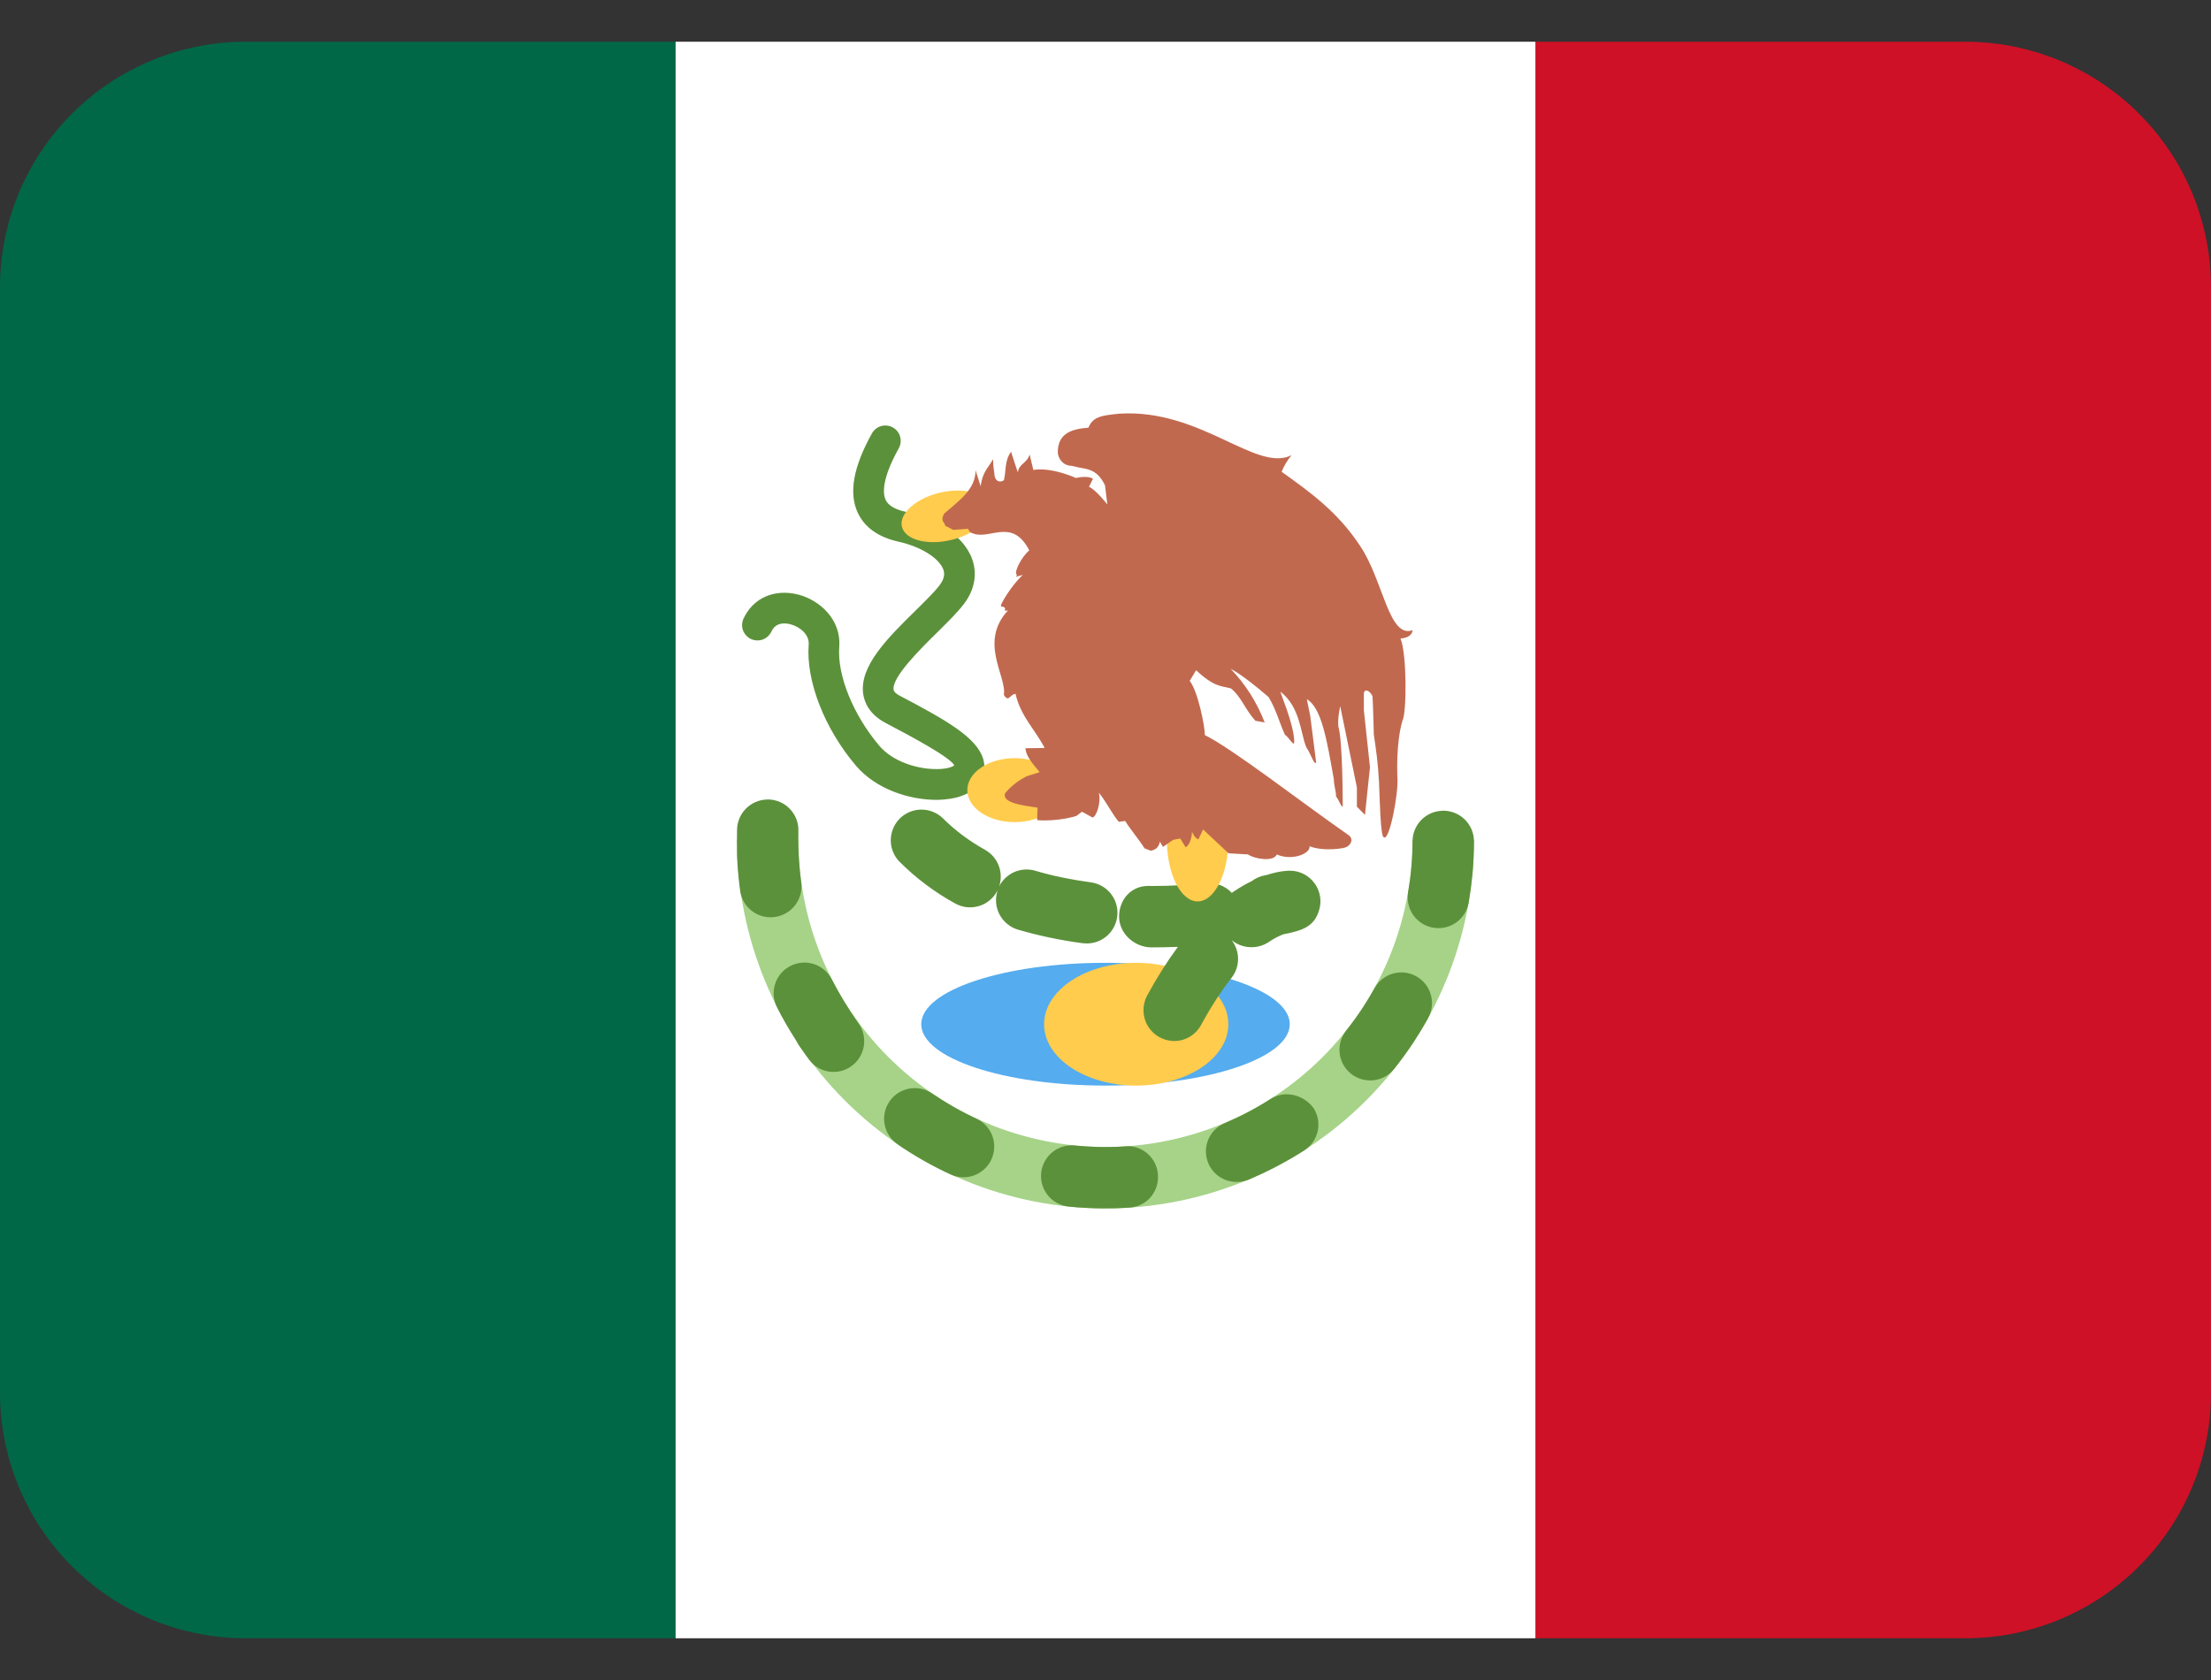
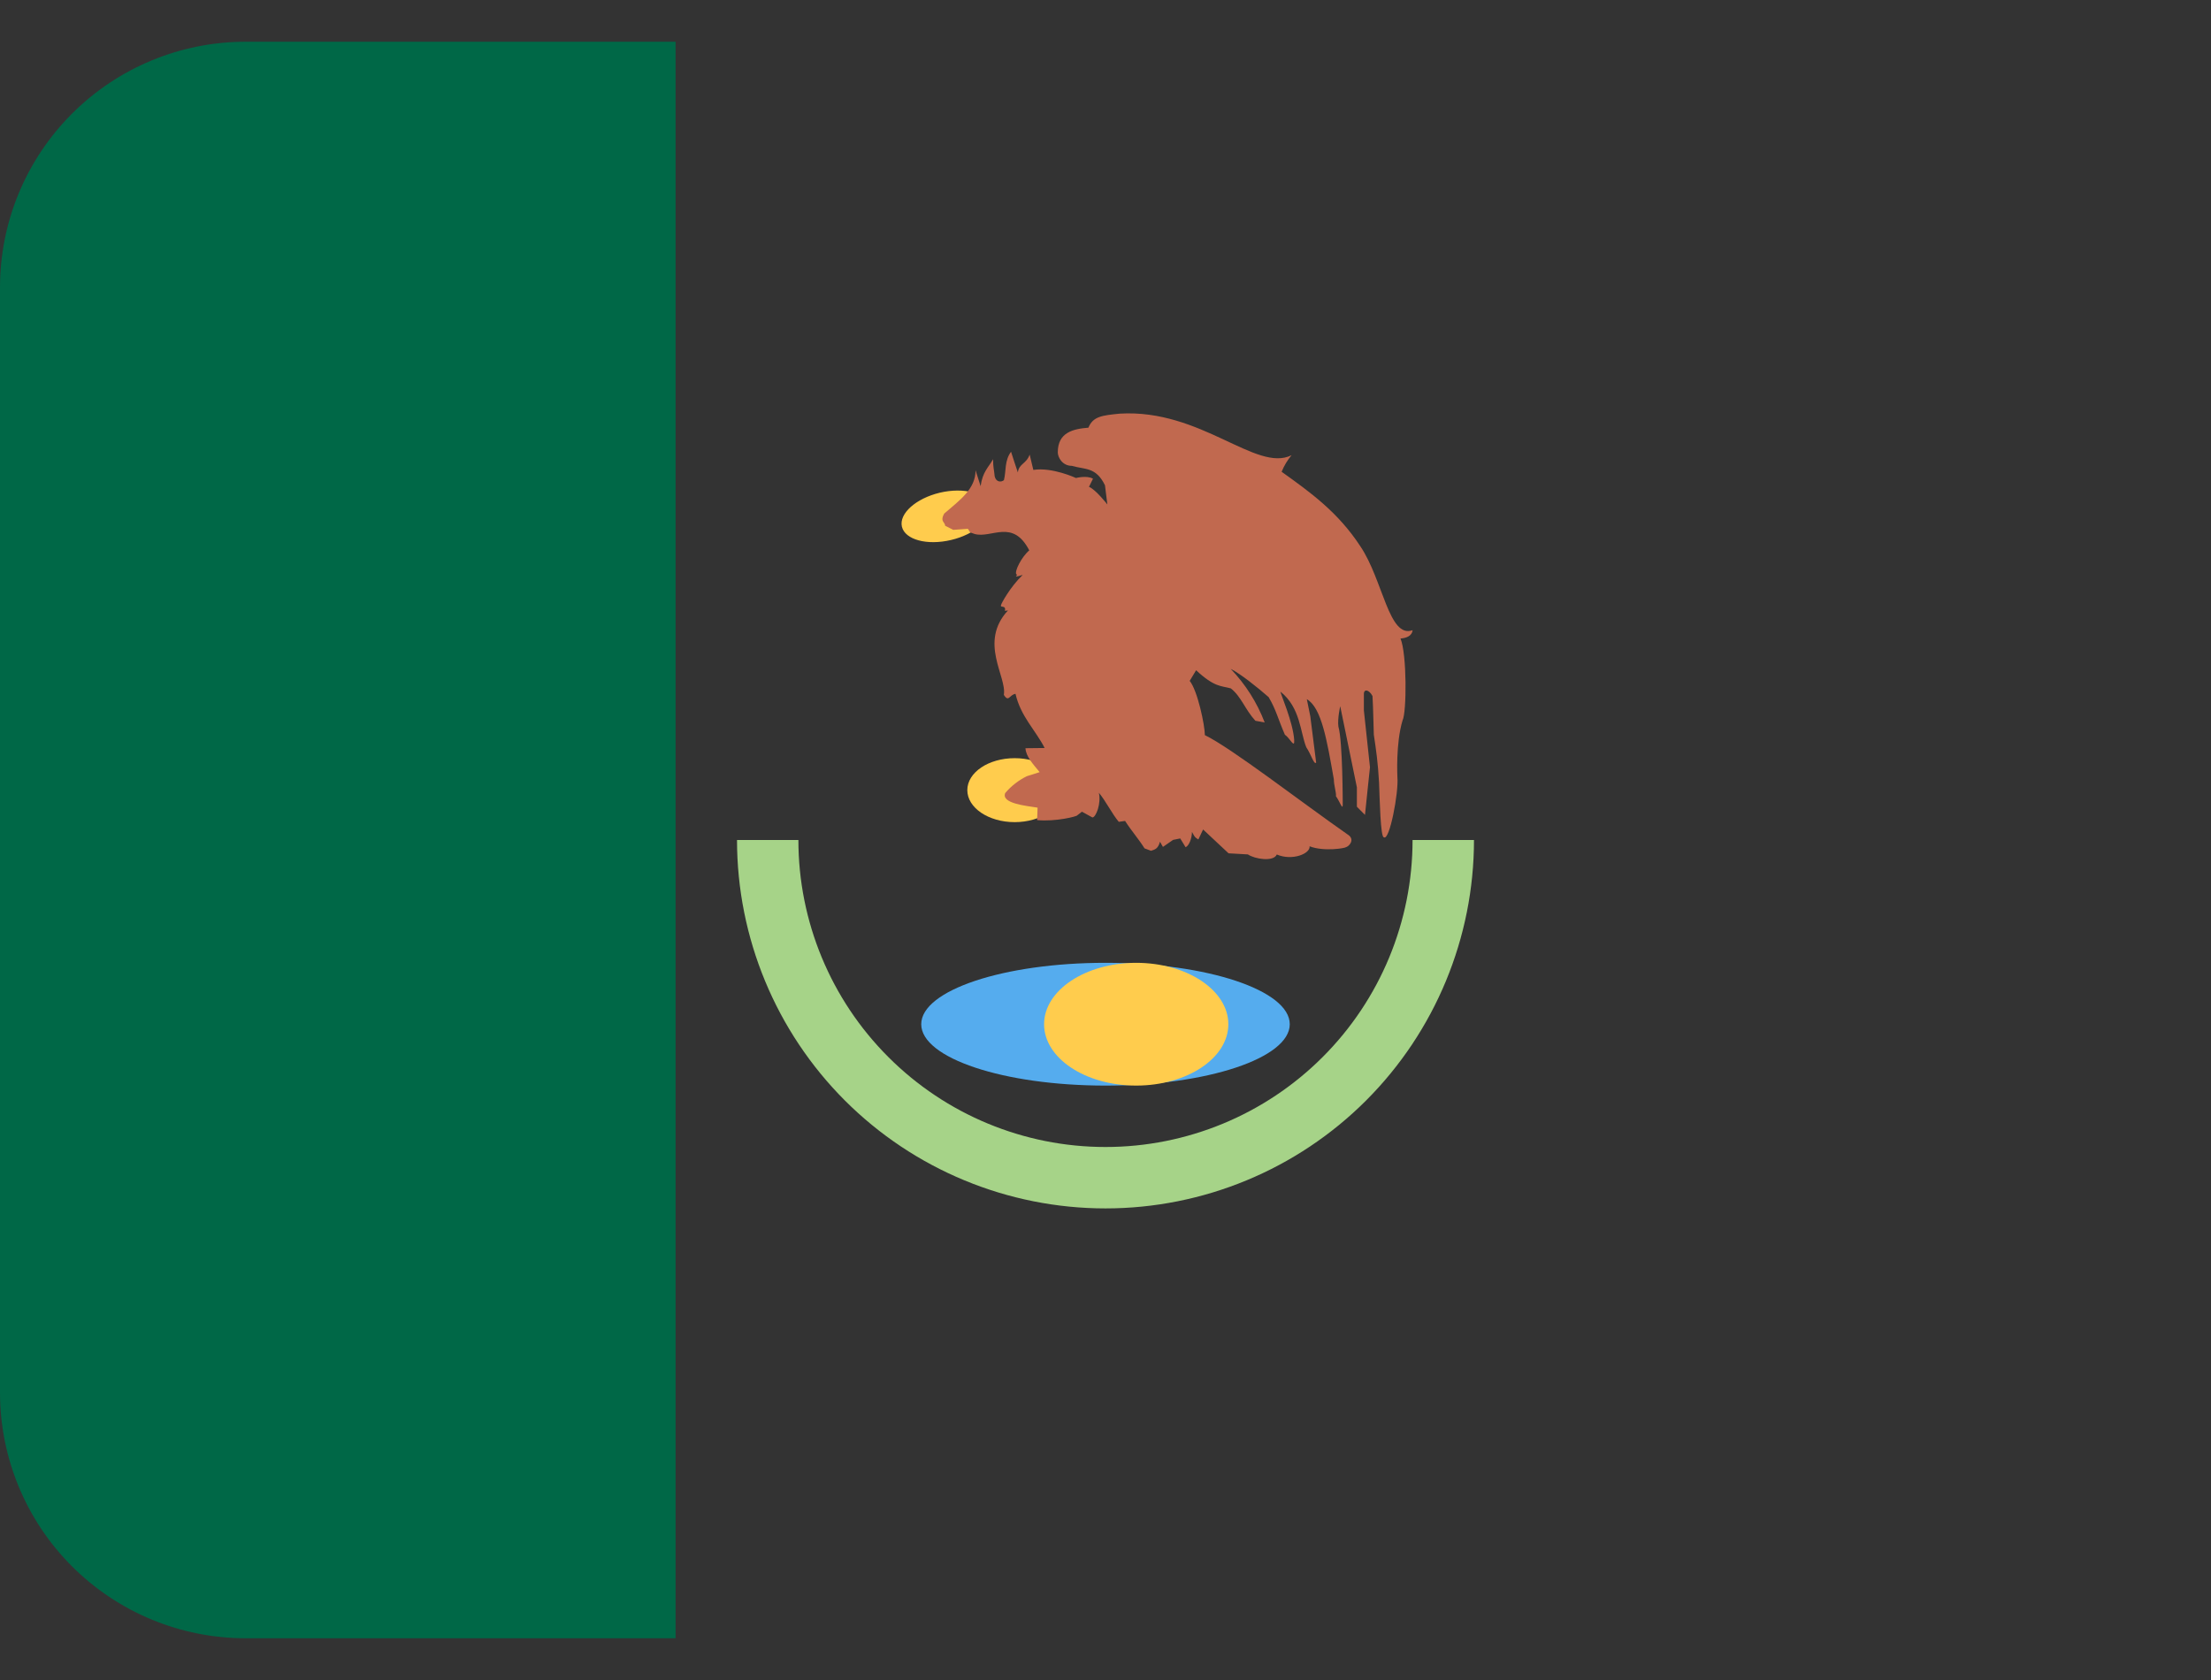
<svg xmlns="http://www.w3.org/2000/svg" width="50" height="38" viewBox="0 0 50 38" fill="none">
  <rect x="0" y="0" width="50" height="38" fill="#333333" stroke="none" />
  <path d="M5.556 0.944C4.082 0.944 2.669 1.53 1.627 2.572C0.585 3.614 0 5.027 0 6.5L0 31.5C0 32.973 0.585 34.386 1.627 35.428C2.669 36.47 4.082 37.056 5.556 37.056H15.278V0.944H5.556Z" fill="#006847" />
-   <path d="M44.444 0.944H34.722V37.056H44.444C45.918 37.056 47.331 36.47 48.373 35.428C49.415 34.386 50 32.973 50 31.5V6.5C50 5.027 49.415 3.614 48.373 2.572C47.331 1.53 45.918 0.944 44.444 0.944Z" fill="#CE1126" />
-   <path d="M15.278 0.944H34.722V37.056H15.278V0.944Z" fill="white" />
  <path d="M31.944 19C31.944 20.842 31.213 22.608 29.91 23.91C28.608 25.213 26.842 25.944 25 25.944C23.158 25.944 21.392 25.213 20.09 23.91C18.787 22.608 18.055 20.842 18.055 19H16.667C16.667 21.21 17.545 23.33 19.107 24.893C20.67 26.455 22.79 27.333 25 27.333C27.21 27.333 29.33 26.455 30.892 24.893C32.455 23.33 33.333 21.21 33.333 19H31.944Z" fill="#A6D388" />
-   <path d="M18.81 22.151C18.768 22.07 18.711 21.998 18.642 21.939C18.572 21.879 18.492 21.834 18.405 21.806C18.318 21.778 18.227 21.767 18.136 21.775C18.045 21.782 17.956 21.807 17.875 21.849C17.794 21.89 17.721 21.947 17.662 22.016C17.602 22.086 17.557 22.166 17.529 22.253C17.501 22.34 17.49 22.431 17.497 22.522C17.504 22.613 17.529 22.702 17.571 22.783C17.696 23.03 17.833 23.268 17.982 23.5L17.988 23.51L17.999 23.526L18.003 23.536L18.004 23.539L18.01 23.546L18.014 23.554V23.557L18.018 23.564L18.019 23.567L18.024 23.574L18.025 23.576L18.029 23.582L18.032 23.586L18.035 23.59L18.036 23.594L18.04 23.601L18.042 23.603L18.044 23.607L18.049 23.615L18.05 23.618L18.054 23.625L18.055 23.628L18.065 23.642V23.643L18.072 23.653C18.144 23.758 18.219 23.864 18.296 23.968C18.35 24.041 18.418 24.102 18.496 24.149C18.574 24.196 18.661 24.226 18.751 24.239C18.841 24.252 18.932 24.247 19.02 24.225C19.108 24.203 19.191 24.163 19.264 24.108C19.412 23.998 19.509 23.834 19.536 23.652C19.563 23.471 19.517 23.285 19.407 23.137C19.185 22.823 18.986 22.494 18.81 22.151ZM18.119 19.954C18.066 19.571 18.045 19.184 18.055 18.797C18.061 18.613 17.993 18.435 17.866 18.301C17.74 18.167 17.566 18.089 17.382 18.083L17.332 18.085C17.157 18.092 16.991 18.166 16.868 18.291C16.744 18.416 16.673 18.583 16.668 18.758C16.665 18.902 16.664 19.046 16.667 19.19V19.315L16.668 19.322V19.361L16.669 19.365L16.668 19.368V19.372L16.669 19.375V19.415L16.671 19.419V19.435L16.672 19.461L16.674 19.474V19.489C16.687 19.711 16.708 19.932 16.738 20.151C16.763 20.333 16.86 20.497 17.006 20.607C17.152 20.718 17.336 20.766 17.518 20.742C17.609 20.73 17.697 20.7 17.777 20.654C17.857 20.608 17.927 20.546 17.983 20.473C18.038 20.4 18.079 20.316 18.103 20.227C18.126 20.138 18.132 20.045 18.119 19.954ZM25.472 25.926L25.464 25.928L25.292 25.939C24.963 25.953 24.633 25.943 24.305 25.91C24.122 25.891 23.939 25.946 23.797 26.063C23.654 26.18 23.564 26.348 23.545 26.531C23.527 26.715 23.582 26.898 23.698 27.04C23.815 27.183 23.983 27.273 24.167 27.292L24.34 27.307L24.346 27.308L24.349 27.307L24.353 27.308H24.355L24.364 27.31H24.372L24.376 27.311L24.386 27.31L24.39 27.311H24.397L24.405 27.312L24.413 27.314H24.43L24.439 27.315H24.457C24.668 27.33 24.881 27.336 25.094 27.332H25.149L25.158 27.331L25.167 27.332H25.188L25.194 27.331H25.221L25.229 27.329L25.238 27.331L25.239 27.329L25.247 27.331H25.249L25.256 27.329H25.267L25.275 27.328H25.283L25.285 27.329L25.293 27.328H25.303L25.31 27.326H25.337L25.344 27.325H25.35L25.355 27.324L25.361 27.325H25.368L25.374 27.324H25.381L25.557 27.314C25.737 27.299 25.904 27.215 26.021 27.078C26.139 26.941 26.198 26.763 26.186 26.583C26.183 26.493 26.161 26.405 26.123 26.323C26.085 26.241 26.032 26.168 25.966 26.107C25.899 26.046 25.822 25.998 25.737 25.967C25.652 25.936 25.562 25.922 25.472 25.926ZM22.085 25.304C21.734 25.142 21.398 24.951 21.079 24.733C20.956 24.649 20.808 24.606 20.658 24.613C20.513 24.619 20.373 24.67 20.259 24.76C20.144 24.85 20.061 24.974 20.02 25.114C19.98 25.254 19.985 25.403 20.034 25.54C20.082 25.677 20.173 25.795 20.293 25.878L20.294 25.879L20.303 25.883L20.311 25.892L20.319 25.897L20.328 25.904C20.698 26.156 21.088 26.376 21.497 26.565C21.664 26.642 21.855 26.65 22.027 26.587C22.2 26.524 22.34 26.395 22.418 26.228C22.496 26.061 22.505 25.87 22.443 25.697C22.38 25.524 22.251 25.383 22.085 25.304ZM29.071 24.751C28.948 24.757 28.829 24.796 28.726 24.863C28.402 25.07 28.061 25.249 27.707 25.4C27.554 25.461 27.428 25.574 27.351 25.719C27.274 25.864 27.251 26.032 27.287 26.193C27.323 26.353 27.414 26.496 27.545 26.595C27.677 26.694 27.839 26.743 28.003 26.733C28.085 26.73 28.167 26.712 28.243 26.681L28.429 26.597H28.432L28.44 26.592L28.443 26.59L28.449 26.587H28.454L28.46 26.585L28.462 26.582L28.471 26.581L28.474 26.578L28.478 26.575L28.485 26.572L28.489 26.571L28.496 26.568L28.499 26.567L28.506 26.564L28.508 26.562C28.511 26.56 28.513 26.558 28.515 26.558L28.518 26.557L28.526 26.553H28.529L28.538 26.549L28.546 26.544L28.549 26.543L28.555 26.539L28.558 26.538L28.567 26.533L28.568 26.532L28.578 26.531L28.587 26.525L28.59 26.524L28.596 26.519H28.599L28.607 26.514L28.618 26.511L28.626 26.506L28.637 26.5L28.639 26.499L28.658 26.49L28.668 26.486L28.688 26.475L28.699 26.471L28.707 26.467L28.728 26.456L28.736 26.451L28.768 26.435L28.778 26.432L28.797 26.421L28.807 26.415H28.808C28.809 26.413 28.812 26.413 28.818 26.413C28.821 26.409 28.824 26.407 28.826 26.406L28.837 26.4L28.846 26.396V26.394L28.865 26.386L28.876 26.381L28.878 26.379L28.885 26.375L28.896 26.369L28.904 26.365H28.907L28.915 26.36L28.925 26.354L28.926 26.353L28.935 26.349L28.943 26.344L28.946 26.343L28.951 26.339L28.956 26.337L28.962 26.333L28.965 26.332L28.972 26.328L28.975 26.326L28.983 26.324C28.982 26.323 28.983 26.322 28.985 26.322L28.993 26.318L28.996 26.317L29.001 26.312L29.004 26.311L29.012 26.307L29.015 26.306C29.015 26.304 29.017 26.302 29.021 26.301L29.025 26.3L29.03 26.297L29.035 26.294L29.04 26.292L29.044 26.289L29.049 26.286L29.053 26.282L29.06 26.281L29.065 26.279L29.068 26.276L29.074 26.274L29.079 26.269L29.082 26.268L29.087 26.265L29.093 26.261L29.097 26.258C29.099 26.259 29.101 26.259 29.104 26.257L29.107 26.254L29.113 26.251L29.117 26.249L29.121 26.246L29.126 26.243L29.132 26.239L29.135 26.238C29.138 26.238 29.142 26.236 29.146 26.233C29.143 26.233 29.143 26.232 29.146 26.233L29.151 26.229L29.161 26.222L29.164 26.221L29.174 26.217L29.19 26.207L29.201 26.2L29.229 26.185C29.318 26.132 29.407 26.078 29.494 26.022C29.649 25.923 29.759 25.766 29.798 25.587C29.838 25.407 29.805 25.219 29.706 25.064C29.633 24.965 29.537 24.884 29.427 24.83C29.316 24.775 29.194 24.748 29.071 24.751ZM32.642 18.337L32.608 18.339C32.43 18.346 32.261 18.422 32.137 18.551C32.013 18.68 31.944 18.852 31.943 19.03C31.943 19.415 31.908 19.804 31.843 20.182C31.812 20.364 31.855 20.55 31.961 20.701C32.068 20.851 32.23 20.953 32.412 20.984C32.594 21.015 32.78 20.972 32.931 20.866C33.081 20.759 33.183 20.597 33.214 20.415V20.408L33.215 20.405L33.217 20.403L33.215 20.4L33.217 20.397V20.394L33.218 20.392V20.387L33.219 20.385V20.372L33.222 20.367V20.358C33.252 20.178 33.276 19.997 33.294 19.815L33.293 19.814L33.294 19.81L33.296 19.803V19.788L33.299 19.783L33.297 19.778V19.775L33.299 19.771V19.765L33.301 19.764L33.299 19.76V19.754C33.301 19.752 33.302 19.751 33.301 19.75V19.724L33.304 19.719C33.323 19.491 33.333 19.26 33.333 19.03C33.333 18.847 33.26 18.671 33.13 18.541C33.001 18.412 32.825 18.338 32.642 18.337ZM32.026 22.082C31.947 22.038 31.859 22.01 31.768 21.999C31.677 21.989 31.585 21.997 31.498 22.022C31.41 22.047 31.328 22.09 31.257 22.147C31.185 22.204 31.126 22.274 31.082 22.354C30.895 22.692 30.68 23.013 30.439 23.315C30.326 23.46 30.274 23.643 30.295 23.825C30.317 24.008 30.409 24.174 30.553 24.288C30.697 24.402 30.88 24.455 31.062 24.434C31.245 24.414 31.412 24.322 31.526 24.179C31.688 23.976 31.841 23.765 31.985 23.547C31.988 23.538 31.994 23.529 32 23.519L32.001 23.518L32.007 23.51L32.013 23.499C32.016 23.496 32.018 23.493 32.018 23.49L32.019 23.492L32.025 23.483V23.482L32.029 23.472L32.032 23.471L32.038 23.462L32.042 23.454L32.043 23.453L32.049 23.444L32.05 23.442L32.053 23.435L32.057 23.432L32.06 23.425H32.062L32.065 23.417L32.067 23.414L32.072 23.408L32.074 23.406C32.074 23.403 32.075 23.401 32.078 23.399L32.079 23.394L32.085 23.39C32.085 23.388 32.086 23.387 32.087 23.386V23.381L32.092 23.378L32.096 23.371L32.097 23.368L32.101 23.36L32.104 23.357L32.107 23.351L32.11 23.347C32.11 23.345 32.111 23.344 32.112 23.343C32.112 23.341 32.113 23.34 32.115 23.339L32.119 23.332L32.121 23.328L32.124 23.324L32.126 23.319C32.129 23.318 32.13 23.316 32.129 23.315C32.132 23.314 32.133 23.312 32.132 23.31L32.135 23.306L32.139 23.3L32.143 23.294V23.29L32.146 23.286L32.15 23.281L32.154 23.276V23.272L32.16 23.265V23.261C32.163 23.26 32.164 23.258 32.164 23.256L32.167 23.253L32.169 23.249L32.174 23.242L32.176 23.238V23.235L32.182 23.228C32.182 23.226 32.183 23.224 32.185 23.224L32.186 23.219L32.19 23.214L32.193 23.208L32.196 23.204L32.199 23.199C32.199 23.197 32.2 23.196 32.201 23.196L32.204 23.189L32.207 23.186L32.21 23.178L32.212 23.176L32.215 23.171L32.218 23.168L32.221 23.161L32.224 23.158L32.226 23.15C32.228 23.148 32.228 23.147 32.226 23.147L32.232 23.14L32.233 23.137L32.239 23.131V23.129L32.243 23.121L32.246 23.118L32.249 23.11L32.255 23.101L32.26 23.093V23.092L32.265 23.082L32.268 23.081L32.303 23.015C32.388 22.855 32.407 22.667 32.355 22.492C32.304 22.317 32.186 22.17 32.026 22.082Z" fill="#5C913B" />
  <path d="M25 24.555C27.301 24.555 29.167 23.934 29.167 23.167C29.167 22.4 27.301 21.778 25 21.778C22.699 21.778 20.833 22.4 20.833 23.167C20.833 23.934 22.699 24.555 25 24.555Z" fill="#55ACEE" />
  <path d="M25.694 24.555C26.845 24.555 27.778 23.934 27.778 23.167C27.778 22.4 26.845 21.778 25.694 21.778C24.544 21.778 23.611 22.4 23.611 23.167C23.611 23.934 24.544 24.555 25.694 24.555Z" fill="#FFCC4D" />
-   <path d="M26.551 23.547C26.431 23.546 26.314 23.514 26.209 23.454C26.105 23.395 26.018 23.309 25.957 23.206C25.895 23.103 25.862 22.986 25.859 22.866C25.856 22.746 25.884 22.627 25.94 22.521C26.163 22.112 26.395 21.744 26.637 21.417C26.439 21.425 26.239 21.429 26.04 21.429C25.657 21.429 25.307 21.117 25.307 20.733C25.307 20.35 25.578 20.039 25.962 20.039L26.076 20.04C26.488 20.04 26.91 20.015 27.288 19.981C27.393 19.97 27.499 19.984 27.598 20.022C27.697 20.059 27.785 20.119 27.857 20.197C27.875 20.181 27.895 20.167 27.917 20.154C28.056 20.062 28.185 19.988 28.306 19.931C28.392 19.865 28.492 19.82 28.599 19.8L28.649 19.79C28.91 19.706 29.093 19.694 29.167 19.694C29.275 19.694 29.383 19.719 29.48 19.768C29.577 19.817 29.661 19.888 29.726 19.976C29.791 20.063 29.833 20.165 29.851 20.272C29.869 20.379 29.862 20.489 29.829 20.593C29.715 20.962 29.461 21.046 29.015 21.135C28.899 21.181 28.788 21.241 28.685 21.312C28.559 21.394 28.41 21.433 28.261 21.424C28.112 21.416 27.969 21.36 27.853 21.265C27.947 21.387 27.998 21.538 27.998 21.692C27.997 21.847 27.945 21.997 27.85 22.118C27.613 22.421 27.383 22.776 27.161 23.185C27.101 23.294 27.013 23.386 26.906 23.45C26.799 23.514 26.676 23.547 26.551 23.547ZM24.579 21.34L24.488 21.335C23.991 21.27 23.501 21.168 23.021 21.028C22.933 21.002 22.852 20.959 22.781 20.901C22.71 20.844 22.651 20.773 22.608 20.693C22.564 20.613 22.537 20.525 22.528 20.434C22.518 20.343 22.527 20.251 22.553 20.164L22.561 20.136L22.544 20.168C22.5 20.248 22.44 20.318 22.368 20.374C22.297 20.431 22.215 20.473 22.127 20.497C22.039 20.522 21.947 20.529 21.857 20.519C21.766 20.508 21.678 20.479 21.599 20.435C21.136 20.181 20.712 19.862 20.339 19.489C20.212 19.358 20.142 19.183 20.144 19C20.146 18.818 20.219 18.644 20.347 18.515C20.476 18.387 20.65 18.314 20.832 18.312C21.014 18.311 21.19 18.381 21.321 18.507C21.596 18.782 21.914 19.02 22.276 19.222C22.418 19.302 22.527 19.428 22.585 19.579C22.643 19.731 22.647 19.898 22.594 20.051C22.667 19.905 22.79 19.789 22.939 19.724C23.089 19.659 23.257 19.649 23.414 19.696C23.797 19.81 24.218 19.897 24.664 19.957C24.839 19.979 24.999 20.067 25.111 20.203C25.224 20.339 25.28 20.512 25.269 20.688C25.259 20.864 25.181 21.03 25.053 21.151C24.925 21.272 24.756 21.34 24.579 21.34ZM21.174 18.092C20.582 18.092 19.817 17.863 19.353 17.315C18.642 16.476 18.224 15.4 18.288 14.575C18.304 14.354 18.089 14.176 17.878 14.121C17.757 14.089 17.544 14.069 17.445 14.285C17.425 14.326 17.398 14.363 17.365 14.394C17.331 14.425 17.292 14.449 17.249 14.465C17.206 14.481 17.161 14.488 17.115 14.486C17.07 14.484 17.025 14.473 16.983 14.454C16.942 14.435 16.905 14.408 16.874 14.374C16.843 14.341 16.819 14.302 16.803 14.259C16.787 14.216 16.78 14.17 16.782 14.125C16.784 14.079 16.795 14.034 16.814 13.993C17.031 13.522 17.517 13.312 18.053 13.449C18.55 13.578 19.026 14.025 18.979 14.629C18.929 15.271 19.293 16.169 19.882 16.865C20.192 17.232 20.731 17.381 21.097 17.394C21.396 17.41 21.547 17.342 21.579 17.312C21.501 17.128 20.472 16.586 20.033 16.356C19.66 16.16 19.549 15.89 19.521 15.7C19.428 15.068 20.076 14.428 20.704 13.811C20.925 13.593 21.135 13.387 21.249 13.236C21.378 13.065 21.357 12.951 21.332 12.881C21.236 12.621 20.821 12.364 20.321 12.253C19.857 12.149 19.548 11.927 19.393 11.588C19.192 11.142 19.299 10.558 19.718 9.803C19.74 9.763 19.77 9.728 19.806 9.7C19.841 9.671 19.882 9.65 19.926 9.638C19.97 9.625 20.016 9.621 20.061 9.627C20.107 9.632 20.15 9.646 20.19 9.668C20.23 9.69 20.265 9.72 20.294 9.756C20.322 9.791 20.343 9.832 20.355 9.876C20.368 9.92 20.372 9.966 20.366 10.011C20.361 10.057 20.347 10.1 20.325 10.14C19.929 10.851 19.968 11.174 20.026 11.303C20.085 11.431 20.233 11.521 20.471 11.574C21.058 11.704 21.765 12.053 21.982 12.639C22.106 12.974 22.043 13.335 21.804 13.653C21.66 13.846 21.432 14.069 21.192 14.307C20.833 14.66 20.165 15.317 20.208 15.6C20.217 15.658 20.293 15.71 20.357 15.742C21.4 16.289 22.093 16.685 22.235 17.169C22.259 17.252 22.267 17.339 22.257 17.425C22.247 17.51 22.219 17.593 22.176 17.668C22.042 17.903 21.761 18.047 21.364 18.083C21.304 18.089 21.24 18.092 21.174 18.092Z" fill="#5C913B" />
-   <path d="M27.083 20.389C27.467 20.389 27.778 19.767 27.778 19C27.778 18.233 27.467 17.611 27.083 17.611C26.7 17.611 26.389 18.233 26.389 19C26.389 19.767 26.7 20.389 27.083 20.389Z" fill="#FFCC4D" />
  <path d="M24.017 17.872C24.017 18.272 23.538 18.596 22.946 18.596C22.355 18.596 21.875 18.272 21.875 17.872C21.875 17.472 22.354 17.149 22.946 17.149C23.536 17.149 24.017 17.472 24.017 17.872ZM22.368 11.446C22.438 11.74 22.053 12.085 21.508 12.214C20.964 12.343 20.467 12.208 20.396 11.914C20.326 11.618 20.711 11.274 21.254 11.144C21.8 11.017 22.299 11.15 22.368 11.446Z" fill="#FFCC4D" />
  <path d="M31.296 18.938C31.421 19.035 31.633 17.925 31.601 17.579C31.601 17.556 31.561 16.821 31.717 16.296C31.812 16.118 31.818 14.792 31.671 14.443C31.788 14.433 31.928 14.396 31.945 14.254C31.406 14.453 31.279 13.119 30.761 12.353C30.258 11.585 29.635 11.137 28.983 10.671C29.038 10.535 29.114 10.408 29.208 10.296C28.41 10.696 27.165 9.247 25.326 9.356C24.914 9.396 24.718 9.421 24.613 9.674C24.27 9.701 23.921 9.779 23.921 10.231C23.921 10.339 24.019 10.536 24.239 10.537C24.539 10.625 24.783 10.557 24.988 10.976L25.042 11.41C25.042 11.41 24.774 11.067 24.626 11.012L24.717 10.828C24.578 10.747 24.332 10.812 24.332 10.812C24.332 10.812 23.797 10.562 23.368 10.629L23.285 10.282C23.21 10.496 23.042 10.485 23.018 10.686C22.971 10.542 22.908 10.363 22.864 10.218C22.712 10.424 22.757 10.646 22.703 10.86C22.645 10.91 22.525 10.911 22.494 10.774C22.479 10.604 22.458 10.589 22.458 10.387C22.35 10.578 22.22 10.671 22.176 10.997L22.061 10.636C22.065 11.062 21.699 11.317 21.351 11.618C21.253 11.799 21.367 11.8 21.375 11.893L21.558 11.985L21.887 11.961C21.942 12.029 21.897 12.035 22.04 12.078C22.424 12.185 22.901 11.725 23.276 12.449C23.104 12.593 22.931 12.931 22.986 12.994C23.056 12.994 22.847 13.092 23.128 13.003C22.836 13.286 22.639 13.66 22.639 13.682C22.606 13.762 22.756 13.671 22.725 13.817L22.794 13.808C22.129 14.528 22.772 15.301 22.701 15.717C22.812 15.896 22.826 15.713 22.965 15.694C23.082 16.206 23.418 16.515 23.624 16.919L23.19 16.924C23.2 17.115 23.374 17.297 23.511 17.465L23.221 17.557C23.034 17.649 22.867 17.779 22.732 17.938C22.636 18.171 23.194 18.226 23.464 18.268L23.454 18.55C23.875 18.59 24.361 18.465 24.361 18.442L24.467 18.36L24.704 18.49C24.783 18.49 24.907 18.174 24.85 17.931C25.003 18.113 25.147 18.406 25.3 18.589L25.443 18.569C25.574 18.776 25.753 18.982 25.883 19.189L26.029 19.244C26.114 19.215 26.186 19.206 26.232 19.039L26.299 19.156L26.529 18.997L26.69 18.965L26.811 19.163C26.882 19.136 26.951 18.982 26.956 18.818C27.028 18.961 27.047 18.95 27.1 18.988L27.207 18.762L27.783 19.301L28.22 19.326C28.375 19.432 28.801 19.499 28.874 19.328C29.224 19.478 29.636 19.308 29.615 19.142C29.938 19.269 30.433 19.183 30.433 19.163C30.493 19.156 30.646 19.006 30.501 18.893C29.436 18.151 27.857 16.924 27.247 16.628C27.247 16.408 27.082 15.618 26.904 15.401L27.049 15.16C27.464 15.547 27.614 15.51 27.835 15.571C28.071 15.758 28.153 16.043 28.389 16.303L28.6 16.342C28.427 15.89 28.166 15.478 27.831 15.129C28.058 15.243 28.436 15.547 28.689 15.768C28.856 16.047 28.904 16.269 29.057 16.619C29.168 16.69 29.282 16.95 29.267 16.735C29.24 16.331 28.956 15.69 28.956 15.644C29.408 16.003 29.403 16.561 29.54 16.901C29.656 17.074 29.714 17.304 29.764 17.25L29.631 16.2L29.553 15.815C29.887 16.008 30.007 16.744 30.164 17.628C30.164 17.768 30.221 17.922 30.212 18.012C30.285 18.101 30.367 18.347 30.365 18.201C30.365 18.201 30.365 16.765 30.267 16.436C30.242 16.26 30.308 15.974 30.308 15.974C30.431 16.569 30.561 17.215 30.685 17.81V18.247L30.868 18.432C30.903 18.071 30.945 17.712 30.981 17.354L30.843 16.069V15.703C30.84 15.574 30.961 15.597 31.038 15.744C31.056 16.06 31.056 16.306 31.068 16.619C31.122 16.978 31.16 17.24 31.186 17.697C31.201 18.067 31.218 18.953 31.296 18.938Z" fill="#C1694F" />
</svg>